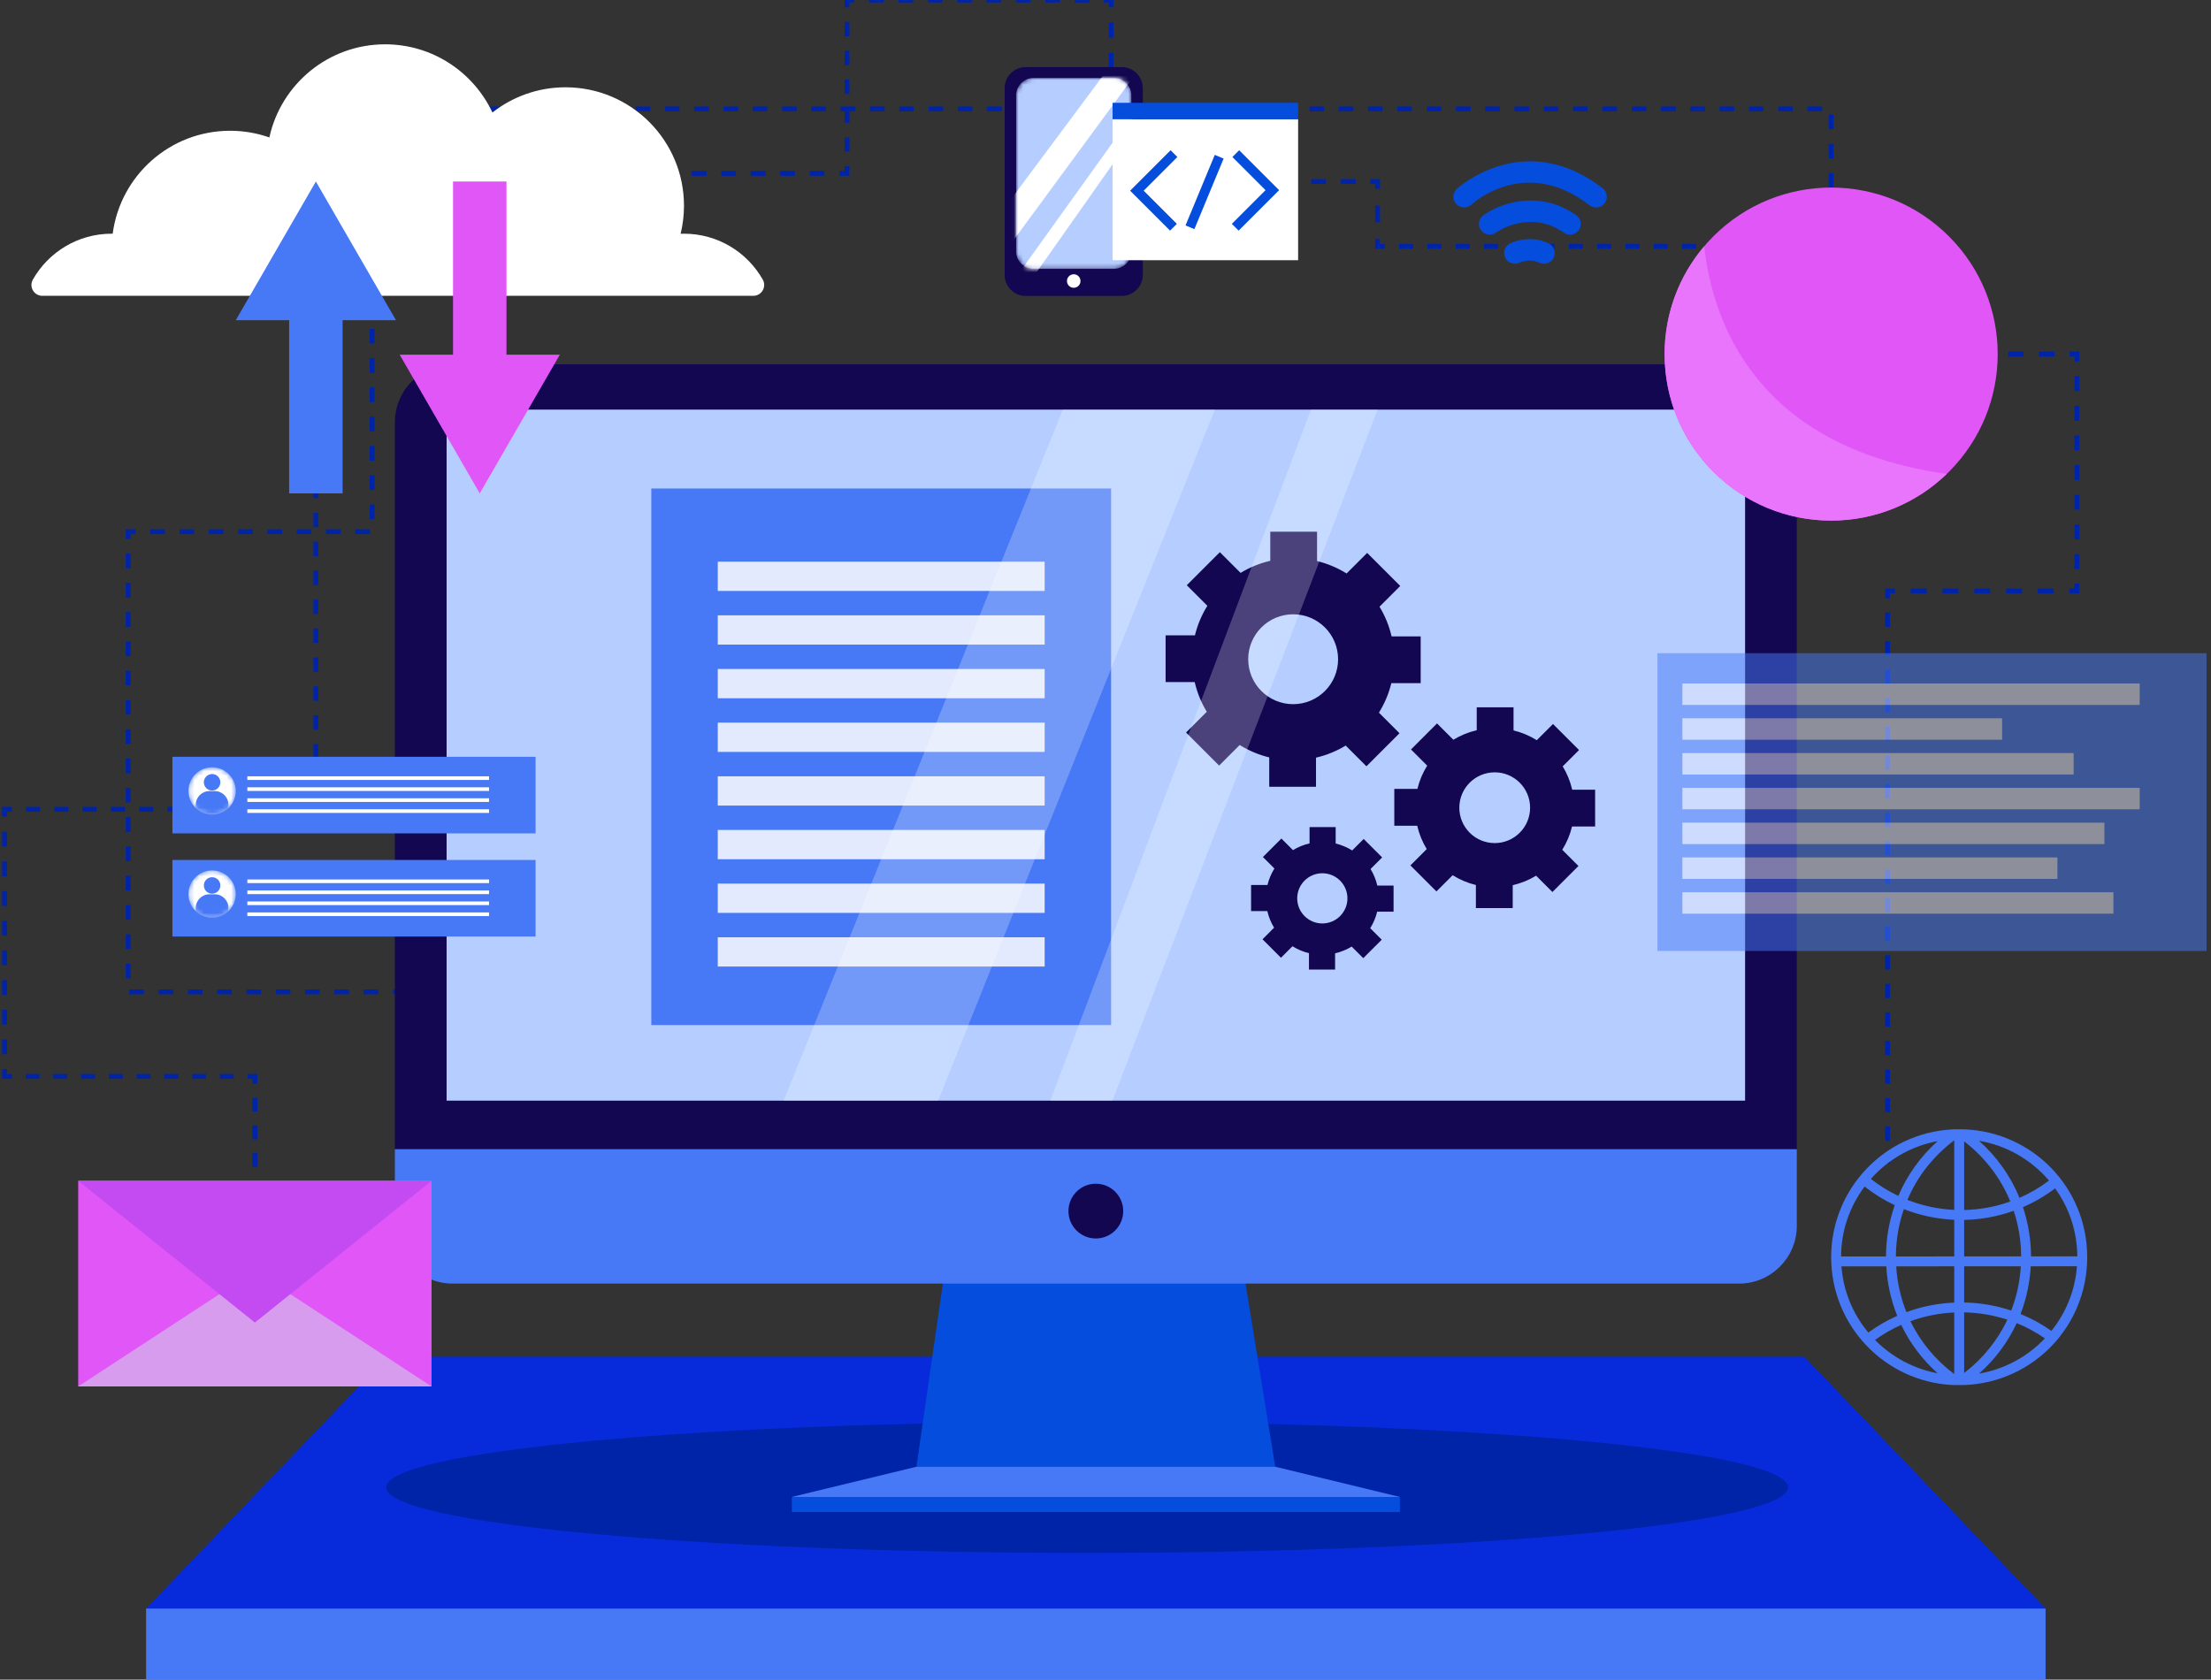
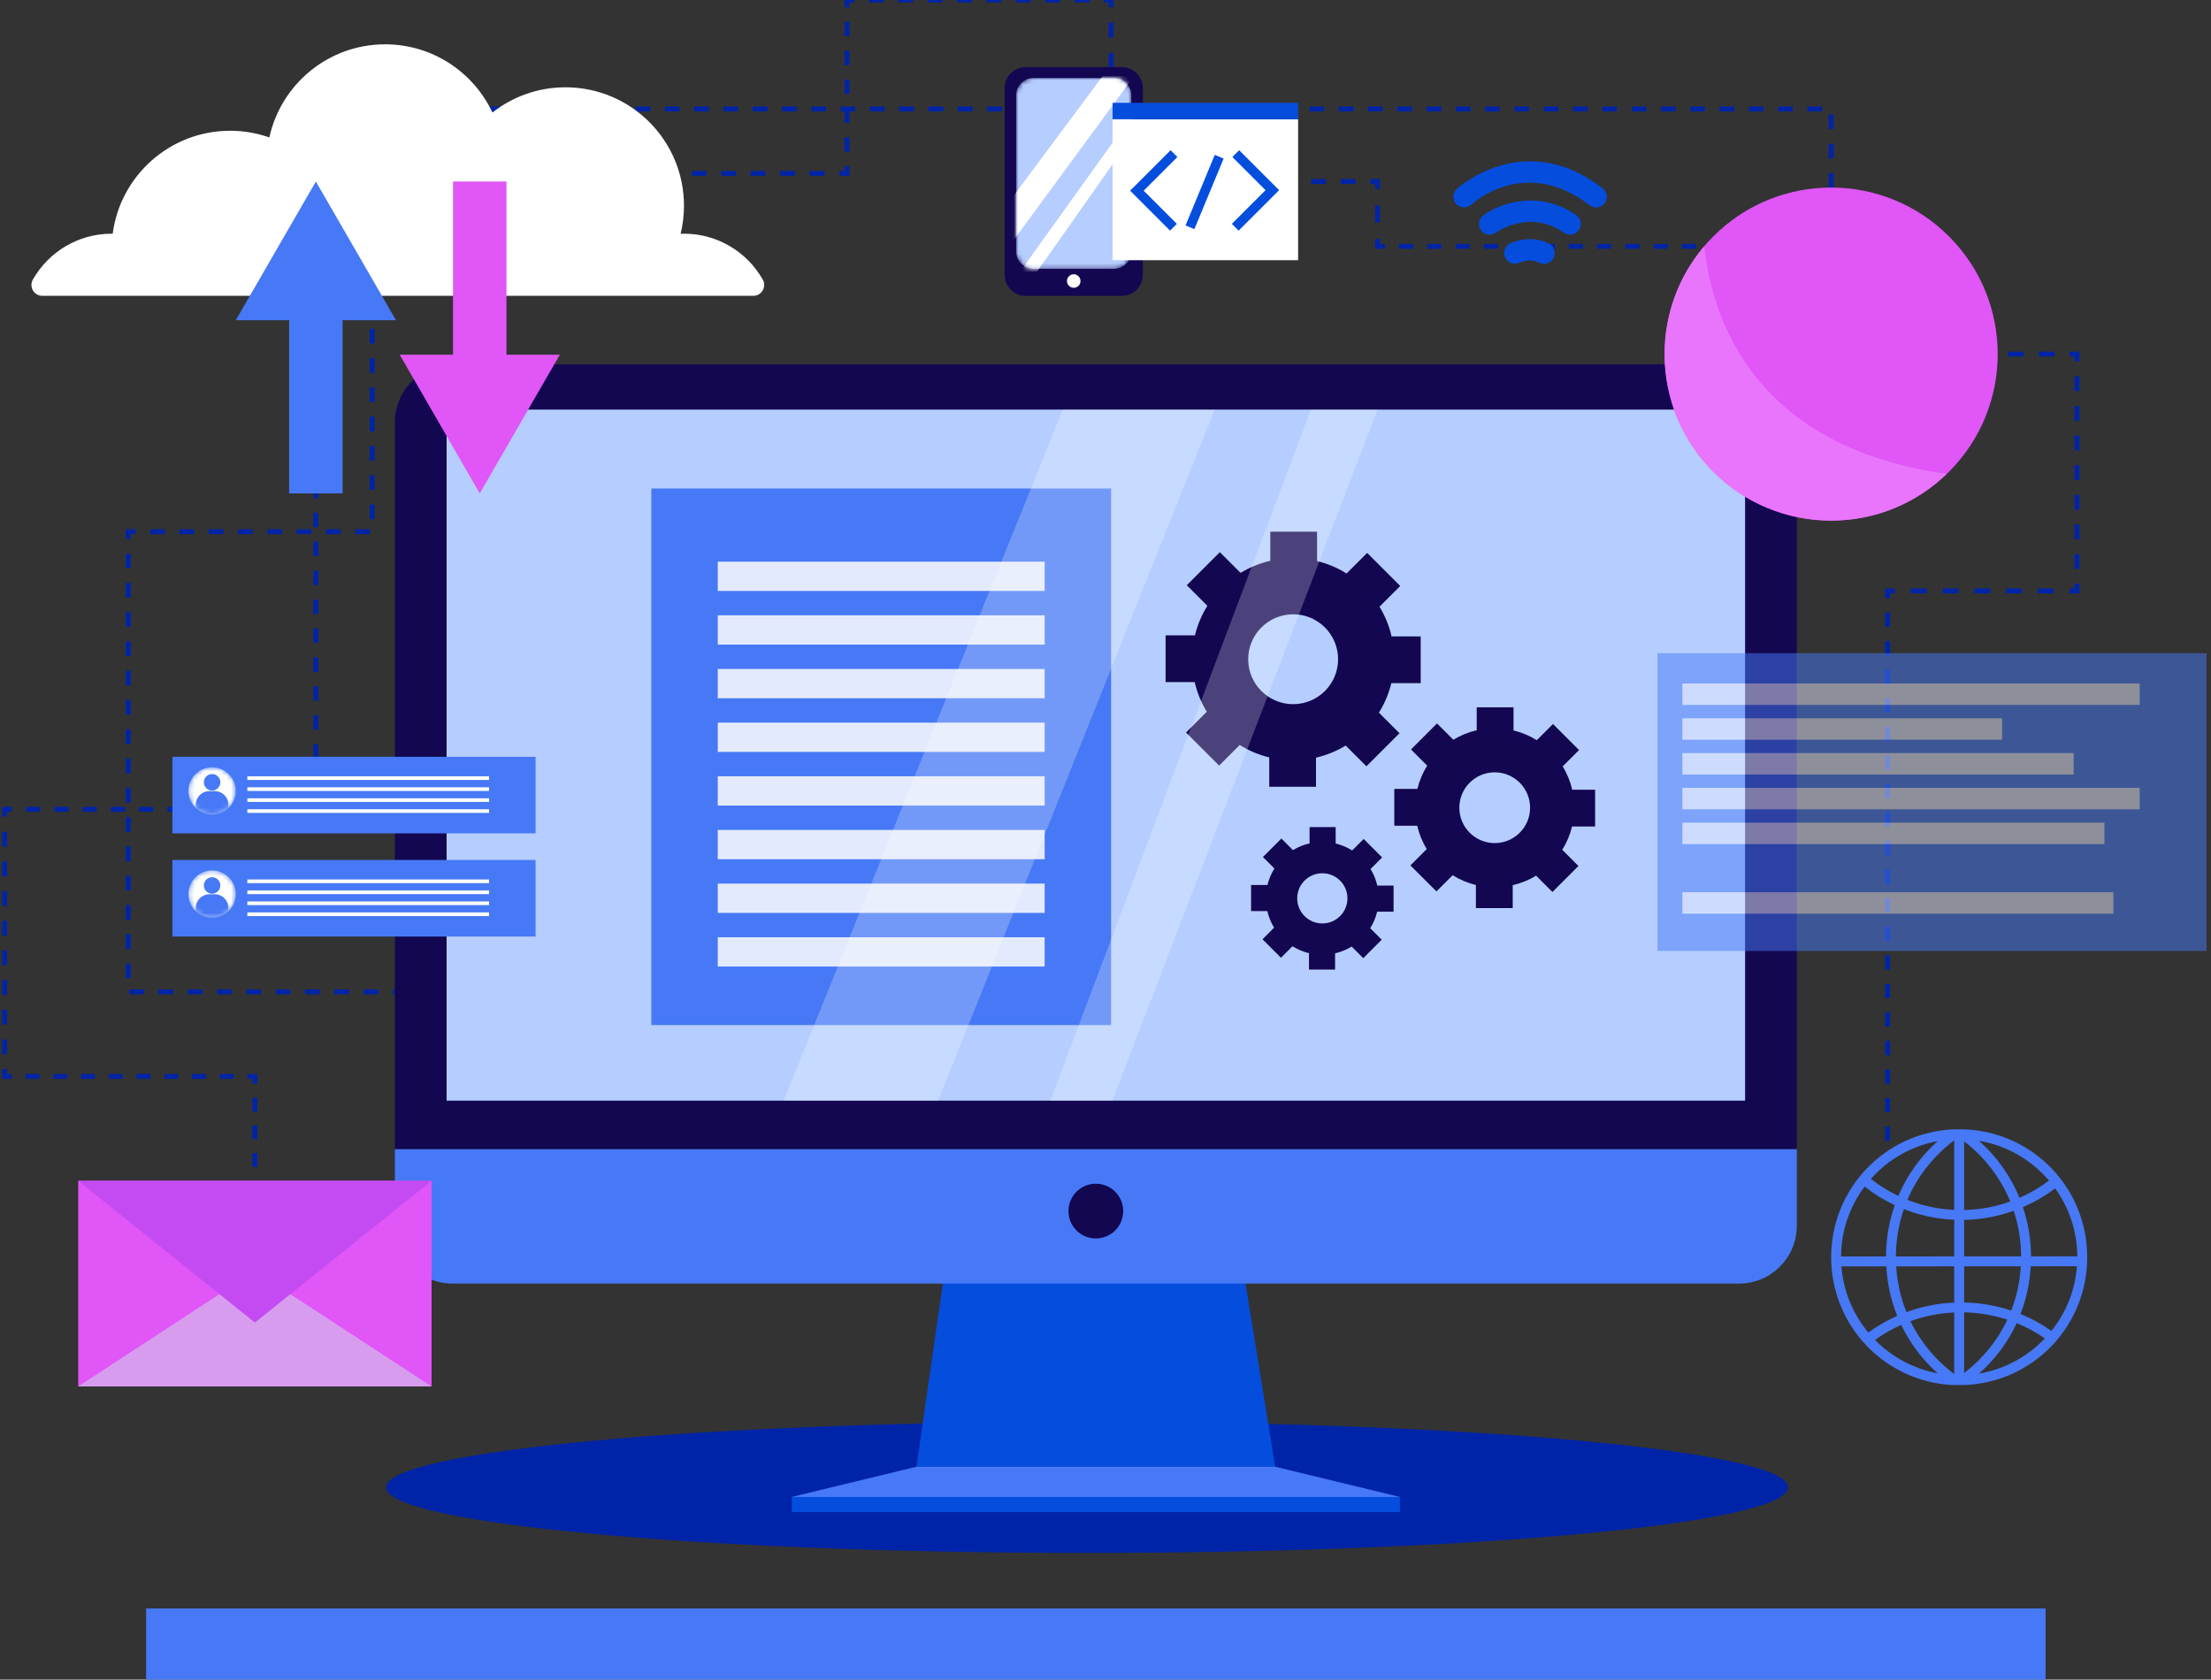
<svg xmlns="http://www.w3.org/2000/svg" width="483" height="367" viewBox="0 0 483 367" fill="none">
  <rect x="0" y="0" width="483" height="367" fill="#333333" stroke="none" />
  <path d="M400.023 53.826V23.803H81.293V37.161V116.179H28.001V216.718H94.275" stroke="#0024A8" stroke-width="1.066" stroke-miterlimit="10" stroke-dasharray="3.2 3.2" />
  <path d="M55.679 277.707V276.108" stroke="#0024A8" stroke-width="1.066" stroke-miterlimit="10" />
  <path d="M55.679 273.084V238.304" stroke="#0024A8" stroke-width="1.066" stroke-miterlimit="10" stroke-dasharray="3.02 3.02" />
  <path d="M55.679 236.791V235.193H54.08" stroke="#0024A8" stroke-width="1.066" stroke-miterlimit="10" />
  <path d="M51.052 235.193H4.113" stroke="#0024A8" stroke-width="1.066" stroke-miterlimit="10" stroke-dasharray="3.03 3.03" />
  <path d="M2.599 235.193H1V233.594" stroke="#0024A8" stroke-width="1.066" stroke-miterlimit="10" />
  <path d="M1 230.349V180.053" stroke="#0024A8" stroke-width="1.066" stroke-miterlimit="10" stroke-dasharray="3.24 3.24" />
  <path d="M1 178.43V176.831H2.599" stroke="#0024A8" stroke-width="1.066" stroke-miterlimit="10" />
  <path d="M5.685 176.831H65.863" stroke="#0024A8" stroke-width="1.066" stroke-miterlimit="10" stroke-dasharray="3.09 3.09" />
  <path d="M67.406 176.831H69.004V175.232" stroke="#0024A8" stroke-width="1.066" stroke-miterlimit="10" />
  <path d="M69.004 172.076V41.06" stroke="#0024A8" stroke-width="1.066" stroke-miterlimit="10" stroke-dasharray="3.16 3.16" />
  <path d="M69.004 39.482V37.884H70.603" stroke="#0024A8" stroke-width="1.066" stroke-miterlimit="10" />
  <path d="M73.827 37.884H181.823" stroke="#0024A8" stroke-width="1.066" stroke-miterlimit="10" stroke-dasharray="3.22 3.22" />
  <path d="M183.434 37.884H185.033V36.285" stroke="#0024A8" stroke-width="1.066" stroke-miterlimit="10" />
  <path d="M185.033 33.132V3.175" stroke="#0024A8" stroke-width="1.066" stroke-miterlimit="10" stroke-dasharray="3.15 3.15" />
  <path d="M185.033 1.599V0H186.632" stroke="#0024A8" stroke-width="1.066" stroke-miterlimit="10" />
  <path d="M189.838 0H239.524" stroke="#0024A8" stroke-width="1.066" stroke-miterlimit="10" stroke-dasharray="3.21 3.21" />
  <path d="M241.127 0H242.726V1.599" stroke="#0024A8" stroke-width="1.066" stroke-miterlimit="10" />
  <path d="M242.726 4.913V36.403" stroke="#0024A8" stroke-width="1.066" stroke-miterlimit="10" stroke-dasharray="3.31 3.31" />
  <path d="M242.726 38.06V39.659H244.324" stroke="#0024A8" stroke-width="1.066" stroke-miterlimit="10" />
  <path d="M247.56 39.659H297.719" stroke="#0024A8" stroke-width="1.066" stroke-miterlimit="10" stroke-dasharray="3.24 3.24" />
  <path d="M299.338 39.659H300.936V41.257" stroke="#0024A8" stroke-width="1.066" stroke-miterlimit="10" />
  <path d="M300.936 44.914V50.399" stroke="#0024A8" stroke-width="1.066" stroke-miterlimit="10" stroke-dasharray="3.66 3.66" />
  <path d="M300.936 52.227V53.826H302.535" stroke="#0024A8" stroke-width="1.066" stroke-miterlimit="10" />
  <path d="M305.628 53.826H396.877" stroke="#0024A8" stroke-width="1.066" stroke-miterlimit="10" stroke-dasharray="3.09 3.09" />
  <path d="M398.424 53.826H400.023V55.424" stroke="#0024A8" stroke-width="1.066" stroke-miterlimit="10" />
  <path d="M400.023 58.33V74.312" stroke="#0024A8" stroke-width="1.066" stroke-miterlimit="10" stroke-dasharray="2.91 2.91" />
  <path d="M400.023 75.765V77.364H401.621" stroke="#0024A8" stroke-width="1.066" stroke-miterlimit="10" />
  <path d="M404.988 77.364H450.433" stroke="#0024A8" stroke-width="1.066" stroke-miterlimit="10" stroke-dasharray="3.37 3.37" />
  <path d="M452.117 77.364H453.715V78.963" stroke="#0024A8" stroke-width="1.066" stroke-miterlimit="10" />
  <path d="M453.715 82.2V125.903" stroke="#0024A8" stroke-width="1.066" stroke-miterlimit="10" stroke-dasharray="3.24 3.24" />
  <path d="M453.715 127.522V129.121H452.117" stroke="#0024A8" stroke-width="1.066" stroke-miterlimit="10" />
  <path d="M448.646 129.121H415.688" stroke="#0024A8" stroke-width="1.066" stroke-miterlimit="10" stroke-dasharray="3.47 3.47" />
  <path d="M413.953 129.121H412.354V130.719" stroke="#0024A8" stroke-width="1.066" stroke-miterlimit="10" />
  <path d="M412.354 133.844V251.033" stroke="#0024A8" stroke-width="1.066" stroke-miterlimit="10" stroke-dasharray="3.12 3.12" />
  <path d="M412.354 252.596V254.194" stroke="#0024A8" stroke-width="1.066" stroke-miterlimit="10" />
  <path d="M446.865 351.46H31.916V367H446.865V351.46Z" fill="#4779F6" />
-   <path d="M394.157 296.442H84.625L31.916 351.46H446.865L394.157 296.442Z" fill="#072BDB" />
  <path d="M237.478 339.315C322.047 339.315 390.605 332.898 390.605 324.982C390.605 317.067 322.047 310.649 237.478 310.649C152.908 310.649 84.351 317.067 84.351 324.982C84.351 332.898 152.908 339.315 237.478 339.315Z" fill="#0024A8" />
  <path d="M206.799 274.692L200.199 320.483H278.58L271.155 274.692H206.799Z" fill="#054DDD" />
  <path d="M305.809 327.084H172.973V330.384H305.809V327.084Z" fill="#054DDD" />
  <path d="M200.2 320.483L172.973 327.084H305.808L278.581 320.483H200.2Z" fill="#4779F6" />
  <path d="M392.518 251.114H86.263V92.287C86.263 85.281 91.942 79.603 98.947 79.603H379.834C386.839 79.603 392.518 85.281 392.518 92.287V251.114Z" fill="#130751" />
  <path d="M379.887 280.468H98.894C91.918 280.468 86.263 274.813 86.263 267.837V251.113H392.518V267.837C392.518 274.813 386.863 280.468 379.887 280.468Z" fill="#4779F6" />
  <path d="M381.219 89.504H97.562V240.491H381.219V89.504Z" fill="#B6CEFF" />
  <path d="M245.371 264.625C245.371 267.929 242.693 270.607 239.389 270.607C236.085 270.607 233.407 267.929 233.407 264.625C233.407 261.321 236.085 258.643 239.389 258.643C242.693 258.643 245.371 261.321 245.371 264.625Z" fill="#130751" />
  <path d="M242.724 106.737H142.281V223.978H242.724V106.737Z" fill="#4779F6" />
  <path d="M228.208 122.726H156.798V129.121H228.208V122.726Z" fill="#E4EAFE" />
  <path d="M228.208 134.449H156.798V140.844H228.208V134.449Z" fill="#E4EAFE" />
  <path d="M228.208 146.173H156.798V152.568H228.208V146.173Z" fill="#E4EAFE" />
  <path d="M228.208 157.897H156.798V164.292H228.208V157.897Z" fill="#E4EAFE" />
  <path d="M228.208 169.621H156.798V176.016H228.208V169.621Z" fill="#E4EAFE" />
  <path d="M228.208 181.346H156.798V187.741H228.208V181.346Z" fill="#E4EAFE" />
  <path d="M228.208 193.069H156.798V199.464H228.208V193.069Z" fill="#E4EAFE" />
  <path d="M228.208 204.793H156.798V211.188H228.208V204.793Z" fill="#E4EAFE" />
  <path d="M310.355 149.265V139.048H303.997C303.46 136.726 302.561 134.542 301.357 132.564L305.887 128.033L298.663 120.809L294.167 125.304C292.201 124.078 290.029 123.152 287.714 122.59V116.178H277.498V122.537C275.175 123.073 272.991 123.972 271.013 125.178L266.481 120.647L259.257 127.871L263.753 132.366C262.526 134.332 261.601 136.504 261.039 138.819H254.628V149.035H260.986C261.523 151.357 262.422 153.542 263.628 155.52L259.097 160.05L266.321 167.274L270.817 162.778C272.782 164.005 274.954 164.932 277.269 165.493V171.905H287.486V165.546C289.808 165.009 291.993 164.111 293.97 162.905L298.501 167.436L305.725 160.212L301.23 155.716C302.457 153.75 303.382 151.579 303.944 149.264L310.355 149.265ZM282.492 153.861C277.069 153.861 272.673 149.465 272.673 144.043C272.673 138.62 277.069 134.223 282.492 134.223C287.914 134.223 292.311 138.619 292.311 144.043C292.311 149.465 287.915 153.861 282.492 153.861Z" fill="#130751" />
  <path d="M348.461 180.597V172.554H343.456C343.033 170.726 342.326 169.006 341.377 167.449L344.944 163.882L339.257 158.194L335.717 161.733C334.169 160.768 332.459 160.038 330.637 159.597V154.549H322.594V159.555C320.765 159.977 319.046 160.685 317.489 161.634L313.921 158.067L308.234 163.754L311.773 167.293C310.807 168.841 310.078 170.551 309.636 172.374H304.589V180.417H309.594C310.017 182.245 310.725 183.965 311.674 185.522L308.107 189.089L313.795 194.777L317.335 191.237C318.882 192.203 320.592 192.933 322.414 193.374V198.422H330.458V193.416C332.286 192.993 334.006 192.286 335.563 191.337L339.131 194.904L344.818 189.216L341.279 185.677C342.245 184.129 342.974 182.42 343.416 180.597H348.461ZM326.525 184.215C322.255 184.215 318.795 180.754 318.795 176.485C318.795 172.215 322.256 168.754 326.525 168.754C330.794 168.754 334.255 172.215 334.255 176.485C334.255 180.755 330.794 184.215 326.525 184.215Z" fill="#130751" />
  <path d="M304.429 199.207V193.5H300.878C300.578 192.203 300.076 190.983 299.403 189.878L301.934 187.347L297.899 183.312L295.388 185.823C294.29 185.138 293.076 184.621 291.783 184.307V180.725H286.076V184.277C284.778 184.576 283.558 185.078 282.454 185.752L279.923 183.221L275.888 187.256L278.399 189.767C277.714 190.865 277.197 192.078 276.883 193.372H273.302V199.079H276.853C277.153 200.376 277.655 201.596 278.329 202.701L275.798 205.232L279.833 209.267L282.344 206.756C283.442 207.442 284.655 207.959 285.948 208.272V211.853H291.655V208.301C292.952 208.001 294.172 207.499 295.277 206.826L297.808 209.357L301.843 205.322L299.332 202.811C300.017 201.713 300.534 200.5 300.848 199.207H304.429ZM288.865 201.775C285.836 201.775 283.38 199.319 283.38 196.291C283.38 193.261 285.836 190.806 288.865 190.806C291.894 190.806 294.35 193.262 294.35 196.291C294.35 199.319 291.894 201.775 288.865 201.775Z" fill="#130751" />
  <path opacity="0.24" d="M232.174 89.504L171.191 240.491H204.946L265.383 89.504H232.174Z" fill="white" />
  <path opacity="0.24" d="M286.381 89.504L229.442 240.491H243.01L300.935 89.504H286.381Z" fill="white" />
  <path d="M337.294 57.636C336.95 57.636 336.6 57.56 336.269 57.399C334.139 56.361 332.047 57.348 331.959 57.391C330.802 57.948 329.4 57.479 328.829 56.329C328.258 55.179 328.707 53.79 329.85 53.206C330.019 53.12 334.056 51.108 338.32 53.187C339.484 53.754 339.967 55.156 339.4 56.319C338.996 57.151 338.162 57.636 337.294 57.636Z" fill="#054DDD" />
  <path d="M342.981 51.275C342.516 51.275 342.048 51.138 341.638 50.851C334.104 45.572 326.888 50.765 326.817 50.818C325.775 51.586 324.309 51.364 323.54 50.323C322.772 49.281 322.994 47.815 324.035 47.047C327.464 44.52 336.116 41.261 344.327 47.014C345.386 47.757 345.644 49.217 344.901 50.277C344.446 50.928 343.72 51.275 342.981 51.275Z" fill="#054DDD" />
  <path d="M348.67 45.332C348.169 45.332 347.665 45.172 347.239 44.842C333.288 34.057 321.91 44.266 321.433 44.706C320.484 45.581 319.003 45.525 318.125 44.579C317.247 43.633 317.297 42.157 318.24 41.276C318.385 41.141 332.952 27.871 350.105 41.135C351.129 41.926 351.317 43.398 350.526 44.421C350.064 45.019 349.371 45.332 348.67 45.332Z" fill="#054DDD" />
  <path d="M425.747 103.095C439.957 88.886 439.957 65.847 425.747 51.637C411.537 37.427 388.499 37.427 374.289 51.637C360.079 65.847 360.079 88.886 374.289 103.095C388.499 117.305 411.537 117.305 425.747 103.095Z" fill="#E056F7" />
  <path d="M372.285 53.826C366.894 60.172 363.636 68.385 363.636 77.364C363.636 97.46 379.927 113.751 400.023 113.751C409.832 113.751 418.727 109.863 425.271 103.553C383.594 97.664 374.121 70.362 372.285 53.826Z" fill="#E975FD" />
  <path d="M426.495 302.626L429.181 302.633C444.208 302.003 455.959 289.757 455.959 274.699C455.959 259.641 444.206 247.395 429.18 246.763L426.519 246.755C426.511 246.76 426.502 246.765 426.493 246.772C411.64 247.559 400.023 259.802 400.023 274.7C400.023 289.594 411.64 301.839 426.495 302.626ZM409.605 292.778C411.378 291.489 413.299 290.386 415.326 289.489C417.249 293.509 419.923 297.06 423.288 300.064C418.121 299.104 413.321 296.554 409.605 292.778ZM426.91 300.24C422.818 297.166 419.522 293.184 417.338 288.681C420.406 287.566 423.621 286.927 426.91 286.777V300.24ZM426.91 284.616C423.316 284.769 419.806 285.47 416.464 286.698C415.19 283.524 414.44 280.165 414.232 276.698L426.91 276.693V284.616ZM426.91 274.528L414.163 274.536C414.18 270.983 414.765 267.506 415.904 264.19C419.416 265.573 423.114 266.356 426.909 266.522L426.91 274.528ZM432.325 300.132C435.846 297.009 438.611 293.304 440.555 289.1C442.733 289.985 444.8 291.105 446.709 292.439C442.854 296.505 437.802 299.201 432.325 300.132ZM448.139 290.804C446.05 289.321 443.782 288.08 441.389 287.108C442.67 283.793 443.421 280.29 443.622 276.683L453.716 276.678C453.321 281.866 451.4 286.735 448.139 290.804ZM448.946 259.657C452.085 264.014 453.758 269.14 453.796 274.514L443.686 274.521C443.668 270.838 443.073 267.22 441.917 263.759C444.409 262.681 446.77 261.303 448.946 259.657ZM447.612 257.955C445.613 259.463 443.449 260.73 441.168 261.727C439.237 256.99 436.198 252.712 432.322 249.262C438.276 250.27 443.651 253.319 447.612 257.955ZM429.072 249.382C433.579 252.848 437.051 257.373 439.157 262.528C435.915 263.687 432.526 264.312 429.072 264.385V249.382ZM429.072 266.549C432.774 266.477 436.413 265.806 439.901 264.556C440.961 267.765 441.506 271.115 441.524 274.521L429.072 274.528V266.549ZM429.072 276.69L441.455 276.685C441.256 280.029 440.55 283.279 439.358 286.357C436.048 285.252 432.591 284.659 429.072 284.592V276.69ZM429.072 286.75C432.299 286.816 435.471 287.353 438.512 288.352C436.383 292.877 433.134 296.887 429.072 300.012V286.75ZM426.91 249.156V264.357C423.387 264.194 419.95 263.459 416.681 262.169C418.847 257.049 422.37 252.566 426.91 249.156ZM423.291 249.33C419.569 252.662 416.619 256.771 414.696 261.309C412.571 260.298 410.556 259.048 408.698 257.587C412.537 253.263 417.663 250.369 423.291 249.33ZM407.331 259.263C409.37 260.868 411.581 262.235 413.91 263.33C412.66 266.915 412.017 270.682 412 274.537L402.186 274.542C402.219 268.983 403.995 263.712 407.331 259.263ZM402.268 276.705L412.066 276.7C412.277 280.449 413.079 284.081 414.457 287.511C412.219 288.5 410.1 289.728 408.148 291.167C404.705 287.03 402.68 282.045 402.268 276.705Z" fill="#4779F6" />
  <path d="M117 165.359H37.667V182.093H117V165.359Z" fill="#4779F6" />
  <mask id="mask0_1204_506" style="mask-type:luminance" maskUnits="userSpaceOnUse" x="41" y="167" width="11" height="11">
    <path d="M51.508 172.82C51.508 175.677 49.192 177.993 46.335 177.993C43.478 177.993 41.162 175.677 41.162 172.82C41.162 169.963 43.478 167.647 46.335 167.647C49.192 167.647 51.508 169.963 51.508 172.82Z" fill="white" />
  </mask>
  <g mask="url(#mask0_1204_506)">
    <path d="M51.508 172.82C51.508 175.677 49.192 177.993 46.335 177.993C43.478 177.993 41.162 175.677 41.162 172.82C41.162 169.963 43.478 167.647 46.335 167.647C49.192 167.647 51.508 169.963 51.508 172.82Z" fill="white" />
  </g>
  <mask id="mask1_1204_506" style="mask-type:luminance" maskUnits="userSpaceOnUse" x="41" y="167" width="11" height="11">
    <path d="M51.508 172.82C51.508 175.677 49.192 177.993 46.335 177.993C43.478 177.993 41.162 175.677 41.162 172.82C41.162 169.963 43.478 167.647 46.335 167.647C49.192 167.647 51.508 169.963 51.508 172.82Z" fill="white" />
  </mask>
  <g mask="url(#mask1_1204_506)">
    <path d="M48.138 170.931C48.138 171.927 47.331 172.734 46.335 172.734C45.339 172.734 44.532 171.927 44.532 170.931C44.532 169.935 45.339 169.128 46.335 169.128C47.331 169.128 48.138 169.935 48.138 170.931Z" fill="#4779F6" />
    <path d="M49.91 178.062H42.76V175.848C42.76 174.195 44.1 172.854 45.754 172.854H46.916C48.569 172.854 49.91 174.194 49.91 175.848V178.062Z" fill="#4779F6" />
  </g>
  <path d="M106.836 169.622H54.035V170.419H106.836V169.622Z" fill="white" />
  <path d="M106.836 172.023H54.035V172.82H106.836V172.023Z" fill="white" />
  <path d="M106.836 174.424H54.035V175.221H106.836V174.424Z" fill="white" />
  <path d="M106.836 176.824H54.035V177.621H106.836V176.824Z" fill="white" />
  <path d="M117 187.901H37.667V204.635H117V187.901Z" fill="#4779F6" />
  <mask id="mask2_1204_506" style="mask-type:luminance" maskUnits="userSpaceOnUse" x="41" y="190" width="11" height="11">
    <path d="M51.508 195.361C51.508 198.218 49.192 200.534 46.335 200.534C43.478 200.534 41.162 198.218 41.162 195.361C41.162 192.504 43.478 190.188 46.335 190.188C49.192 190.189 51.508 192.505 51.508 195.361Z" fill="white" />
  </mask>
  <g mask="url(#mask2_1204_506)">
    <path d="M51.508 195.361C51.508 198.218 49.192 200.534 46.335 200.534C43.478 200.534 41.162 198.218 41.162 195.361C41.162 192.504 43.478 190.188 46.335 190.188C49.192 190.189 51.508 192.505 51.508 195.361Z" fill="white" />
  </g>
  <mask id="mask3_1204_506" style="mask-type:luminance" maskUnits="userSpaceOnUse" x="41" y="190" width="11" height="11">
    <path d="M51.508 195.361C51.508 198.218 49.192 200.534 46.335 200.534C43.478 200.534 41.162 198.218 41.162 195.361C41.162 192.504 43.478 190.188 46.335 190.188C49.192 190.189 51.508 192.505 51.508 195.361Z" fill="white" />
  </mask>
  <g mask="url(#mask3_1204_506)">
    <path d="M48.138 193.473C48.138 194.469 47.331 195.276 46.335 195.276C45.339 195.276 44.532 194.469 44.532 193.473C44.532 192.477 45.339 191.67 46.335 191.67C47.331 191.67 48.138 192.477 48.138 193.473Z" fill="#4779F6" />
    <path d="M49.91 200.604H42.76V198.391C42.76 196.738 44.1 195.396 45.754 195.396H46.916C48.569 195.396 49.91 196.737 49.91 198.391V200.604Z" fill="#4779F6" />
  </g>
  <path d="M106.836 192.164H54.035V192.961H106.836V192.164Z" fill="white" />
  <path d="M106.836 194.565H54.035V195.362H106.836V194.565Z" fill="white" />
  <path d="M106.836 196.966H54.035V197.763H106.836V196.966Z" fill="white" />
  <path d="M106.836 199.366H54.035V200.163H106.836V199.366Z" fill="white" />
  <path d="M149.418 51.063C149.172 51.063 148.928 51.073 148.684 51.081C149.16 49.119 149.418 47.071 149.418 44.962C149.418 30.664 137.827 19.074 123.529 19.074C117.507 19.074 111.971 21.136 107.573 24.584C103.44 15.781 94.499 9.683 84.131 9.683C71.736 9.683 61.382 18.396 58.843 30.029C56.161 29.089 53.281 28.572 50.278 28.572C37.131 28.572 26.28 38.375 24.618 51.068C24.542 51.067 24.466 51.062 24.389 51.062C17.013 51.062 10.583 55.099 7.181 61.084C6.281 62.668 7.42 64.637 9.242 64.637H43.177H61.026H112.803H130.63H164.565C166.387 64.637 167.526 62.668 166.626 61.084C163.225 55.101 156.795 51.063 149.418 51.063Z" fill="white" />
  <path d="M86.501 69.962L69.004 39.658L51.508 69.962H63.167V107.803H74.841V69.962H86.501Z" fill="#4779F6" />
  <path d="M87.308 77.499L104.804 107.803L122.301 77.499H110.641V39.658H98.967V77.499H87.308Z" fill="#E056F7" />
  <g opacity="0.51">
    <path d="M482.024 142.723H362.078V207.785H482.024V142.723Z" fill="#4779F6" />
    <path d="M467.421 149.346H367.52V154.026H467.421V149.346Z" fill="#E4EAFE" />
    <path d="M437.362 156.947H367.52V161.627H437.362V156.947Z" fill="#E4EAFE" />
    <path d="M452.991 164.549H367.52V169.229H452.991V164.549Z" fill="#E4EAFE" />
    <path d="M467.421 172.15H367.52V176.83H467.421V172.15Z" fill="#E4EAFE" />
    <path d="M459.711 179.753H367.52V184.433H459.711V179.753Z" fill="#E4EAFE" />
-     <path d="M449.446 187.354H367.52V192.034H449.446V187.354Z" fill="#E4EAFE" />
+     <path d="M449.446 187.354V192.034H449.446V187.354Z" fill="#E4EAFE" />
    <path d="M461.68 194.956H367.52V199.636H461.68V194.956Z" fill="#E4EAFE" />
  </g>
  <path d="M94.275 257.998H17.082V302.938H94.275V257.998Z" fill="#E056F7" />
  <path d="M17.082 302.939L55.679 277.707L94.275 302.939H17.082Z" fill="#D89CEF" />
  <path d="M17.082 257.998L55.679 288.983L94.275 257.998H17.082Z" fill="#C34BF1" />
  <path d="M245.06 14.659H224.06C221.526 14.659 219.471 16.713 219.471 19.248V60.07C219.471 62.604 221.525 64.659 224.06 64.659H245.06C247.594 64.659 249.649 62.605 249.649 60.07V19.248C249.648 16.714 247.594 14.659 245.06 14.659Z" fill="#130751" />
  <mask id="mask4_1204_506" style="mask-type:luminance" maskUnits="userSpaceOnUse" x="221" y="17" width="27" height="42">
    <path d="M243.32 17.026H225.8C223.686 17.026 221.972 18.74 221.972 20.854V54.912C221.972 57.026 223.686 58.74 225.8 58.74H243.32C245.434 58.74 247.148 57.026 247.148 54.912V20.855C247.148 18.74 245.434 17.026 243.32 17.026Z" fill="white" />
  </mask>
  <g mask="url(#mask4_1204_506)">
    <path d="M243.32 17.026H225.8C223.686 17.026 221.972 18.74 221.972 20.854V54.912C221.972 57.026 223.686 58.74 225.8 58.74H243.32C245.434 58.74 247.148 57.026 247.148 54.912V20.855C247.148 18.74 245.434 17.026 243.32 17.026Z" fill="#B6CEFF" />
  </g>
  <mask id="mask5_1204_506" style="mask-type:luminance" maskUnits="userSpaceOnUse" x="221" y="17" width="27" height="42">
    <path d="M243.32 17.026H225.8C223.686 17.026 221.972 18.74 221.972 20.854V54.912C221.972 57.026 223.686 58.74 225.8 58.74H243.32C245.434 58.74 247.148 57.026 247.148 54.912V20.855C247.148 18.74 245.434 17.026 243.32 17.026Z" fill="white" />
  </mask>
  <g mask="url(#mask5_1204_506)">
    <path d="M216.809 48.978L245.21 10.813H252.015L216.809 58.742V48.978Z" fill="white" />
  </g>
  <mask id="mask6_1204_506" style="mask-type:luminance" maskUnits="userSpaceOnUse" x="221" y="17" width="27" height="42">
    <path d="M243.32 17.026H225.8C223.686 17.026 221.972 18.74 221.972 20.854V54.912C221.972 57.026 223.686 58.74 225.8 58.74H243.32C245.434 58.74 247.148 57.026 247.148 54.912V20.855C247.148 18.74 245.434 17.026 243.32 17.026Z" fill="white" />
  </mask>
  <g mask="url(#mask6_1204_506)">
    <path d="M219.471 64.066L253.198 17.026V21.464L219.471 69.392V64.066Z" fill="white" />
  </g>
  <path d="M236.039 61.404C236.039 62.221 235.377 62.883 234.56 62.883C233.743 62.883 233.081 62.221 233.081 61.404C233.081 60.587 233.743 59.925 234.56 59.925C235.377 59.924 236.039 60.587 236.039 61.404Z" fill="white" />
  <path d="M283.578 26.051H243.049V56.855H283.578V26.051Z" fill="white" />
  <path d="M255.601 50.394L246.876 41.669L255.721 32.824L257.203 34.307L249.841 41.669L257.084 48.911L255.601 50.394Z" fill="#054DDD" />
  <path d="M270.58 50.394L269.098 48.911L276.46 41.549L269.218 34.307L270.7 32.824L279.425 41.549L270.58 50.394Z" fill="#054DDD" />
  <path d="M265.369 33.845L258.981 49.261L260.919 50.063L267.306 34.648L265.369 33.845Z" fill="#054DDD" />
  <path d="M283.578 22.463H243.049V26.051H283.578V22.463Z" fill="#054DDD" />
</svg>